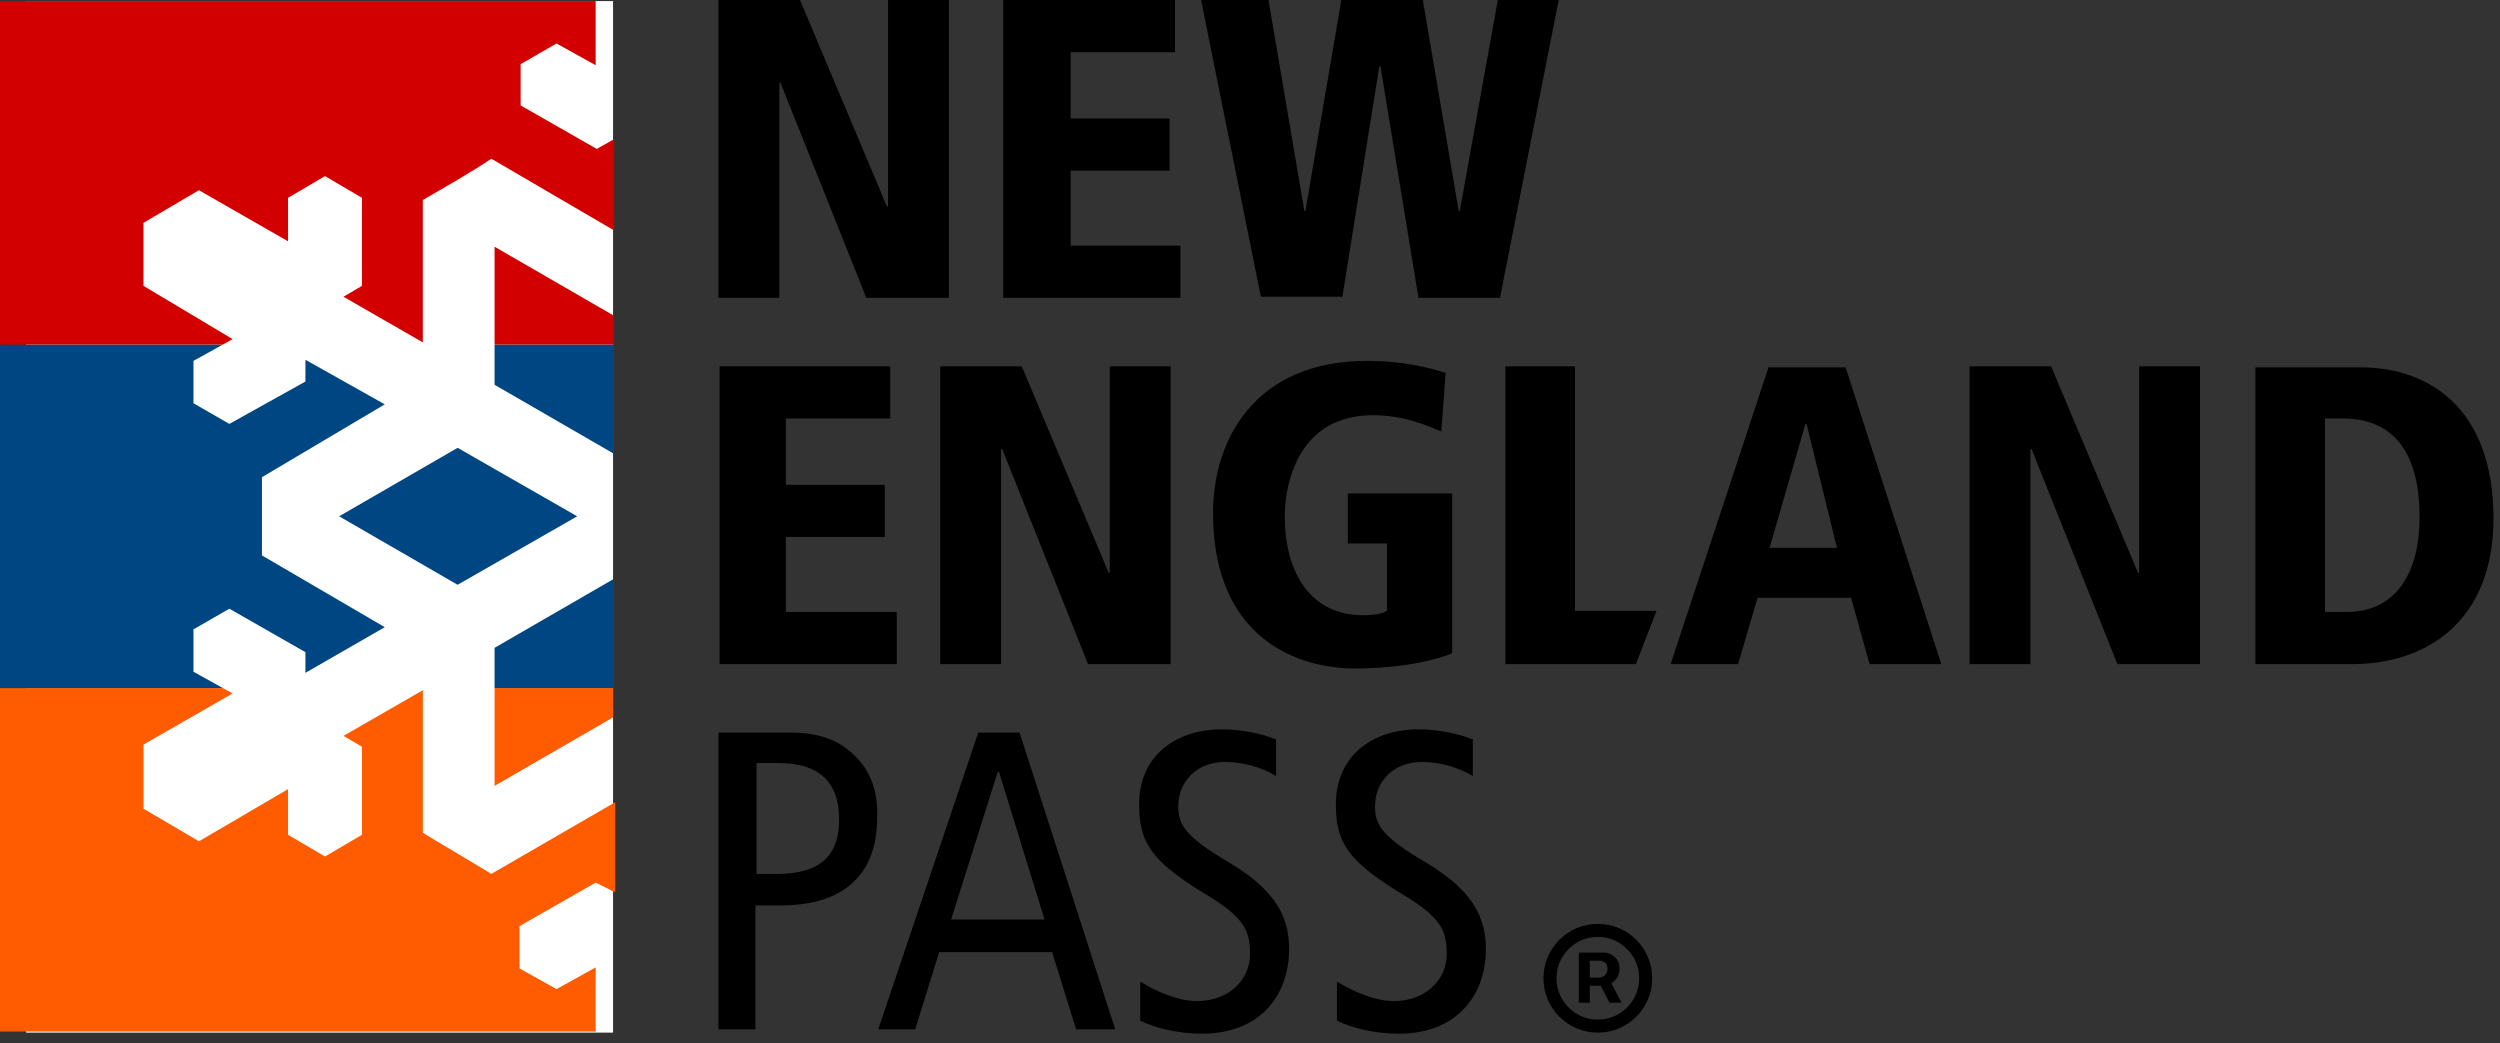
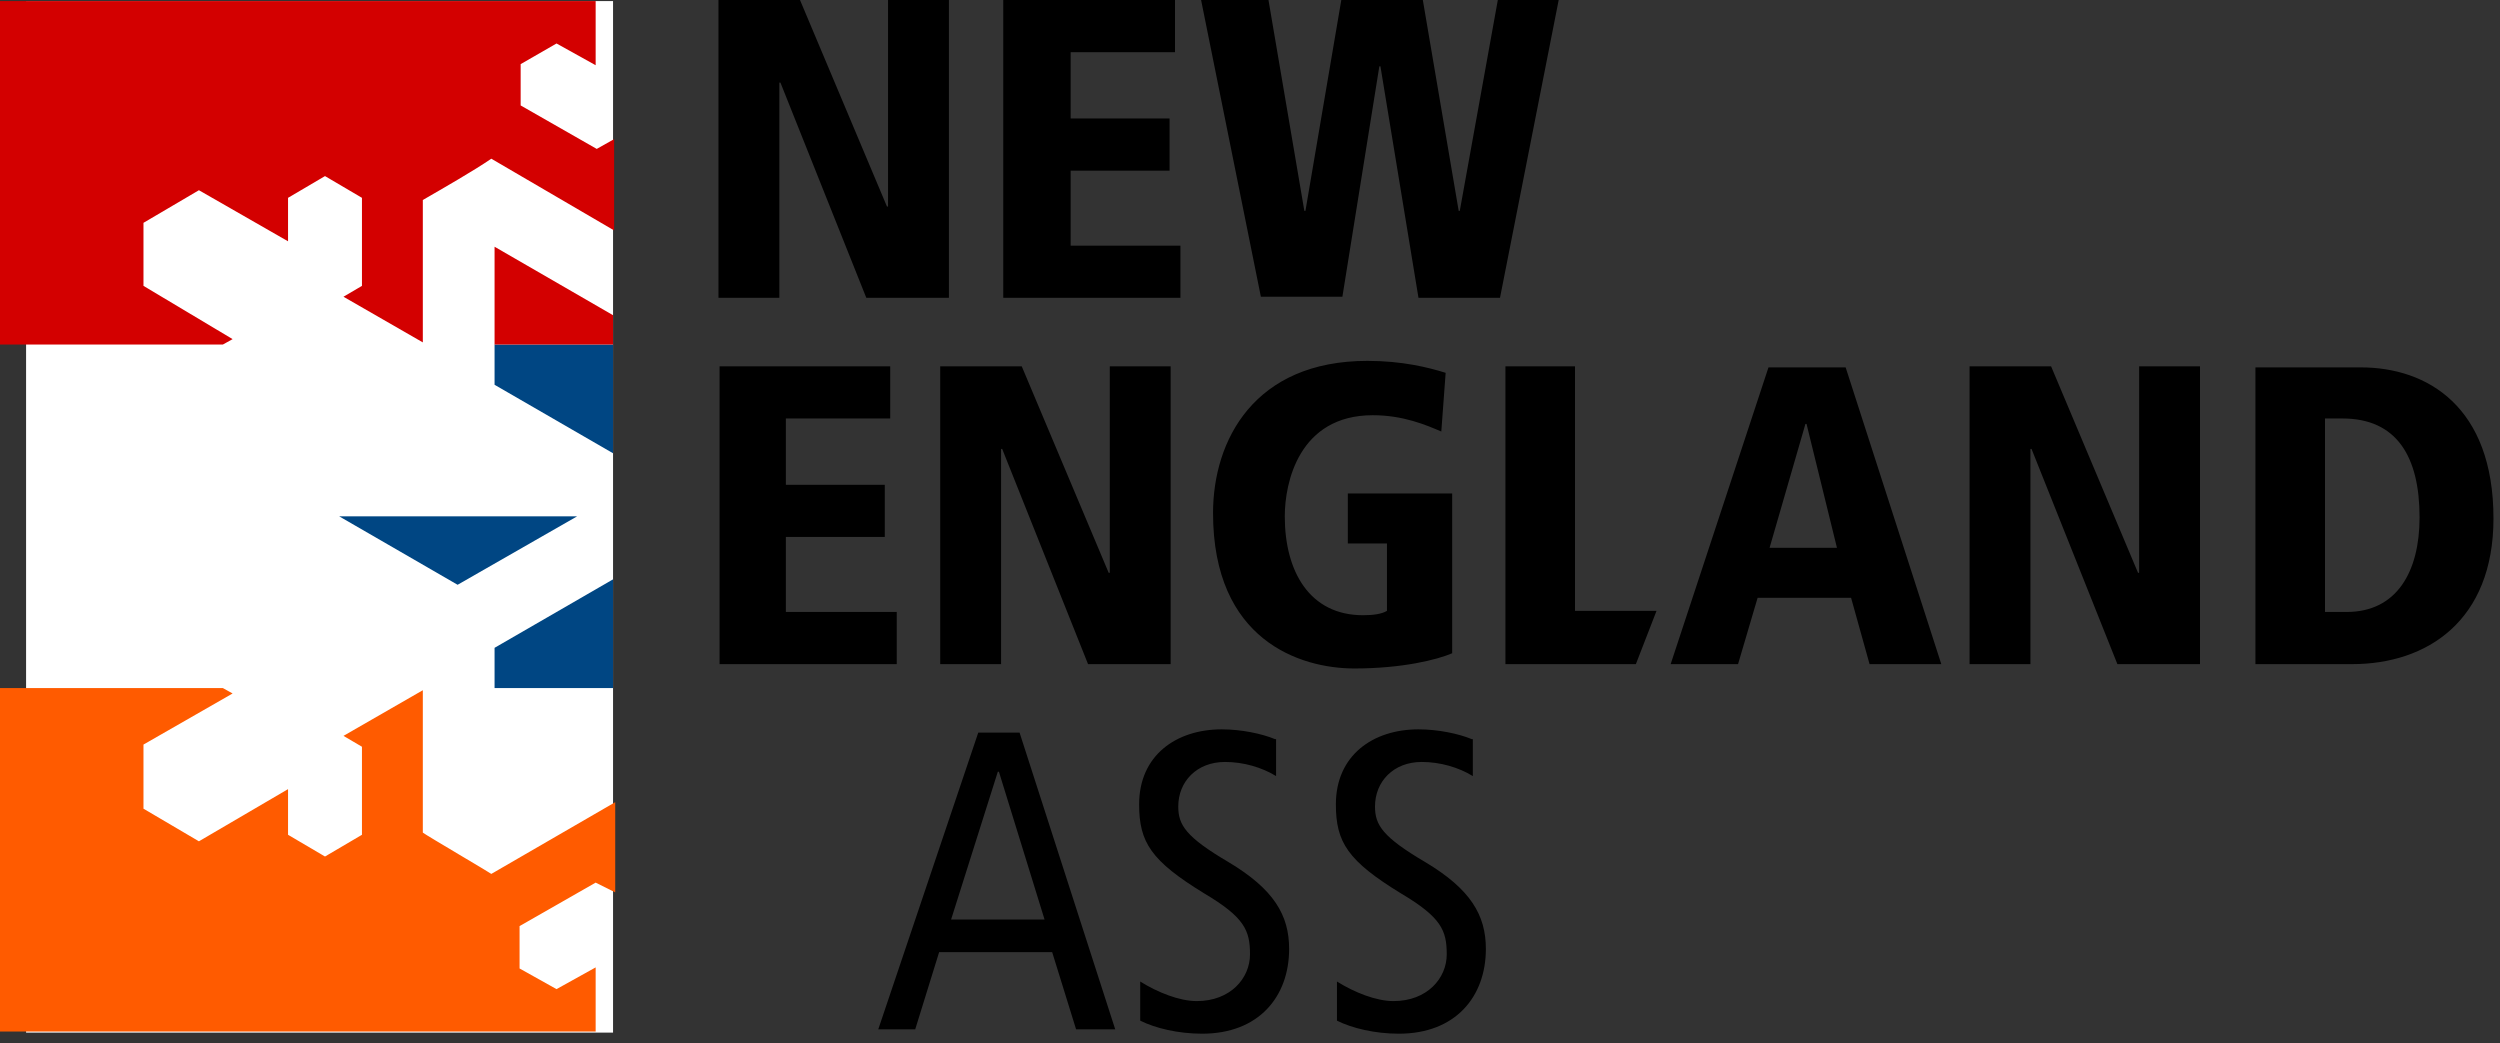
<svg xmlns="http://www.w3.org/2000/svg" fill="none" viewBox="0 0 230 96" height="96" width="230">
  <rect x="0" y="0" width="230" height="96" fill="#333333" stroke="none" />
  <path fill="white" d="M56.4 0.1H2.4V95H56.4V0.1Z" />
-   <path fill="#FF5B00" d="M56.4 63.3H45.5V72.3L56.4 66V63.3Z" />
  <path fill="#FF5B00" d="M51.2 91L47.8 89.1V85.2L54.8 81.2L56.6 82.1V73.8L45.2 80.4C45.1 80.3 39.3 76.9 38.9 76.6V63.5L31.6 67.7L33.3 68.7V76.8L29.9 78.8L26.5 76.8V72.6L18.3 77.4L13.2 74.4V68.5L21.4 63.8L20.5 63.3H0V94.9H54.8V89L51.2 91Z" />
-   <path fill="#004683" d="M42.1 53.8L53.1 47.5L42.1 41.2L31.2 47.5L42.1 53.8Z" />
+   <path fill="#004683" d="M42.1 53.8L53.1 47.5L31.2 47.5L42.1 53.8Z" />
  <path fill="#004683" d="M56.4 41.7V31.7H45.5V35.4L56.4 41.7Z" />
-   <path fill="#004683" d="M17.8 61.8V57.9L21.1 56L28.1 60V61.9L35.4 57.7L24.1 51.1V43.9L35.4 37.2L28.1 33.1V35.1L21.1 39L17.8 37.1V33.2L20.5 31.7H0V63.3H20.5L17.8 61.8Z" />
  <path fill="#004683" d="M56.4 53.3L45.5 59.6V63.3H56.4V53.3Z" />
  <path fill="#D30000" d="M45.5 31.699H56.4V28.999L45.5 22.699V31.699Z" />
  <path fill="#D30000" d="M21.4 31.2L13.2 26.3V20.5L18.3 17.5L26.5 22.2V18.2L29.9 16.2L33.3 18.2V26.3L31.6 27.3L38.9 31.5V18.4C40.8 17.3 43.6 15.7 45.2 14.6L56.5 21.2V12.8L54.9 13.7L47.9 9.7V5.9L51.2 4L54.8 6V0.1H0V31.7H20.5L21.4 31.2Z" />
  <path fill="black" d="M213.9 38.5H215.5C220.5 38.5 222.6 42 222.6 47.6C222.6 52.6 220.5 56.3 215.9 56.3H213.9V38.5ZM207.5 61.1H216.4C223.3 61.1 229.4 57.1 229.4 47.7C229.4 37.4 223.3 33.8 217.2 33.8H207.5V61.1ZM181.2 61.1H186.8V41.3H186.9L194.8 61.1H202.4V33.7H196.8V52.7H196.7L188.7 33.7H181.2V61.1ZM169 50.4H162.8L166.1 39H166.2L169 50.4ZM172 61.1H178.6L169.8 33.8H162.7L153.7 61.1H159.9L161.7 55H170.3L172 61.1ZM138.5 61.1H150.5L152.4 56.2H144.9V33.7H138.5V61.1ZM124 50H127.6V56.2C127.1 56.5 126.3 56.6 125.4 56.6C120.5 56.6 118.2 52.6 118.2 47.5C118.2 44.4 119.5 38.2 126.3 38.2C129.1 38.2 131.2 39.1 132.6 39.7L133 34.3C131.4 33.8 129 33.2 125.8 33.2C115.4 33.2 111.6 40.5 111.6 47.2C111.6 58.9 119.6 61.5 124.6 61.5C129 61.5 132.2 60.7 133.6 60.1V45.4H124V50ZM86.5 61.1H92.1V41.3H92.2L100.1 61.1H107.7V33.7H102.1V52.7H102L94 33.7H86.5V61.1ZM66.2 61.1H82.5V56.3H72.3V49.4H81.4V44.6H72.3V38.5H81.9V33.7H66.2V61.1Z" />
  <path fill="black" d="M135.4 68C134.2 67.5 132.3 67.1 130.5 67.1C126.3 67.1 122.9 69.5 122.9 74C122.9 77.5 124 79.2 128.9 82.2C132.6 84.4 133.1 85.6 133.1 87.8C133.1 90 131.3 92.1 128.2 92.1C126.6 92.1 124.6 91.3 123 90.3V93.9C124.4 94.6 126.5 95.1 128.7 95.1C133.9 95.1 136.7 91.7 136.7 87.3C136.7 84.2 135.3 81.8 131.1 79.3C127.2 77 126.5 75.9 126.5 74.2C126.5 71.9 128.2 70.1 130.8 70.1C132.5 70.1 134.2 70.6 135.5 71.4V68H135.4Z" />
  <path fill="black" d="M117.3 68C116.1 67.5 114.2 67.1 112.4 67.1C108.2 67.1 104.8 69.5 104.8 74C104.8 77.5 105.9 79.2 110.8 82.2C114.5 84.4 115 85.6 115 87.8C115 90 113.2 92.1 110.1 92.1C108.5 92.1 106.5 91.3 104.9 90.3V93.9C106.3 94.6 108.4 95.1 110.6 95.1C115.8 95.1 118.6 91.7 118.6 87.3C118.6 84.2 117.2 81.8 113 79.3C109.1 77 108.4 75.9 108.4 74.2C108.4 71.9 110.1 70.1 112.7 70.1C114.4 70.1 116.1 70.6 117.4 71.4V68H117.3Z" />
  <path fill="black" d="M93.8 67.399H90L80.8 94.699H84.2L86.4 87.599H96.8L99 94.699H102.6L93.8 67.399ZM87.5 84.599L91.8 70.999H91.9L96.1 84.599H87.5Z" />
-   <path fill="black" d="M78.6 69.499C77.2 68.099 75.4 67.399 72.7 67.399H66.1V94.699H69.5V83.299H71.8C77.6 83.299 80.7 80.499 80.7 75.199C80.8 72.699 80 70.799 78.6 69.499ZM71.5 80.399H69.6V70.199H71.6C75.1 70.199 77.2 71.699 77.2 75.399C77.2 78.499 75.7 80.399 71.5 80.399Z" />
  <path fill="black" d="M130.5 27.4H138L143.4 0H137.8L134.3 19.4H134.2L130.9 0H123.4L120.1 19.4H120L116.7 0H110.5L116 27.3H123.5L126.9 6.1H127L130.5 27.4ZM92.3 27.4H108.6V22.6H98.5V15.7H107.6V10.9H98.5V4.8H108.1V0H92.3V27.4ZM66.1 27.4H71.7V7.6H71.8L79.7 27.4H87.3V0H81.7V19H81.6L73.6 0H66.1V27.4Z" />
-   <path fill="black" d="M145.25 92.25V87.638H147.588C147.775 87.638 147.979 87.692 148.2 87.8C148.421 87.904 148.608 88.067 148.763 88.287C148.921 88.504 149 88.779 149 89.112C149 89.45 148.919 89.737 148.756 89.975C148.594 90.208 148.396 90.385 148.162 90.506C147.933 90.627 147.717 90.688 147.512 90.688H145.825V89.938H147.2C147.337 89.938 147.485 89.869 147.644 89.731C147.806 89.594 147.887 89.388 147.887 89.112C147.887 88.829 147.806 88.638 147.644 88.537C147.485 88.438 147.346 88.388 147.225 88.388H146.263V92.25H145.25ZM148.038 90.075L149.188 92.25H148.075L146.95 90.075H148.038ZM147 95C146.308 95 145.66 94.871 145.056 94.612C144.452 94.354 143.921 93.996 143.462 93.537C143.004 93.079 142.646 92.548 142.388 91.944C142.129 91.34 142 90.692 142 90C142 89.308 142.129 88.66 142.388 88.056C142.646 87.452 143.004 86.921 143.462 86.463C143.921 86.004 144.452 85.646 145.056 85.388C145.66 85.129 146.308 85 147 85C147.692 85 148.34 85.129 148.944 85.388C149.548 85.646 150.079 86.004 150.538 86.463C150.996 86.921 151.354 87.452 151.612 88.056C151.871 88.66 152 89.308 152 90C152 90.692 151.871 91.34 151.612 91.944C151.354 92.548 150.996 93.079 150.538 93.537C150.079 93.996 149.548 94.354 148.944 94.612C148.34 94.871 147.692 95 147 95ZM147 93.8C147.7 93.8 148.338 93.629 148.913 93.287C149.488 92.946 149.946 92.487 150.288 91.912C150.629 91.338 150.8 90.7 150.8 90C150.8 89.3 150.629 88.662 150.288 88.088C149.946 87.513 149.488 87.054 148.913 86.713C148.338 86.371 147.7 86.2 147 86.2C146.3 86.2 145.662 86.371 145.087 86.713C144.512 87.054 144.054 87.513 143.712 88.088C143.371 88.662 143.2 89.3 143.2 90C143.2 90.7 143.371 91.338 143.712 91.912C144.054 92.487 144.512 92.946 145.087 93.287C145.662 93.629 146.3 93.8 147 93.8Z" />
</svg>